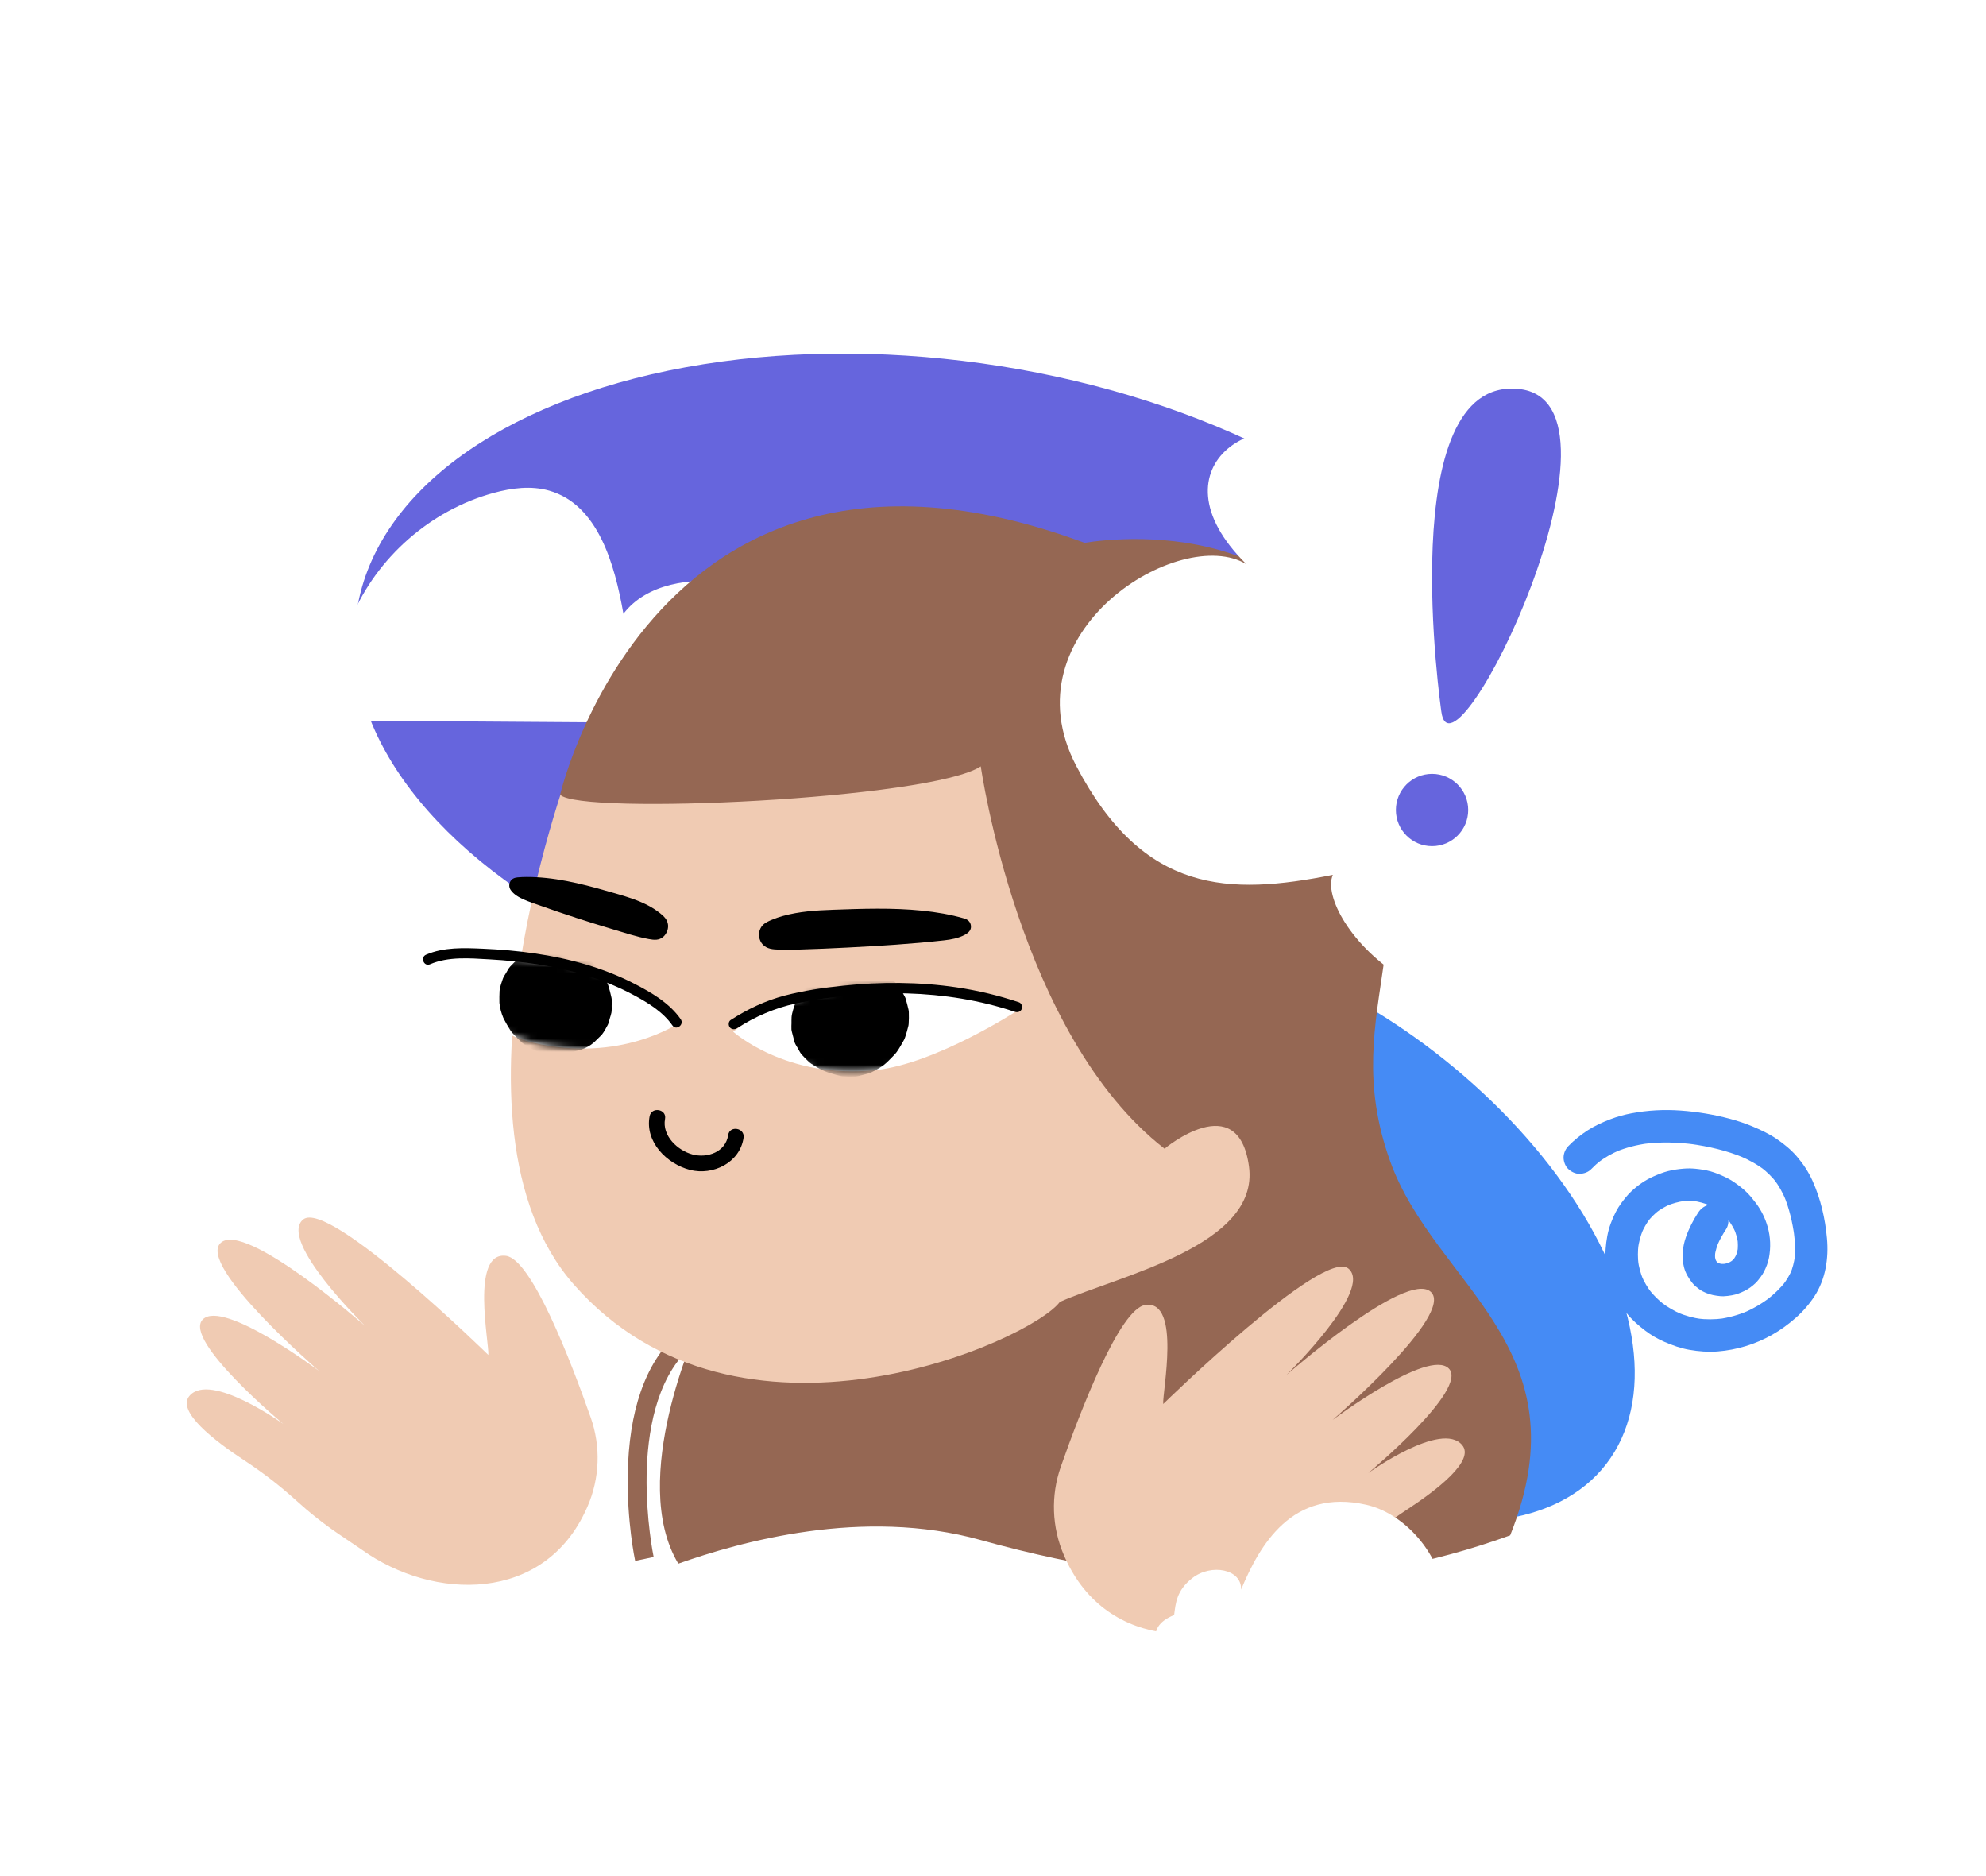
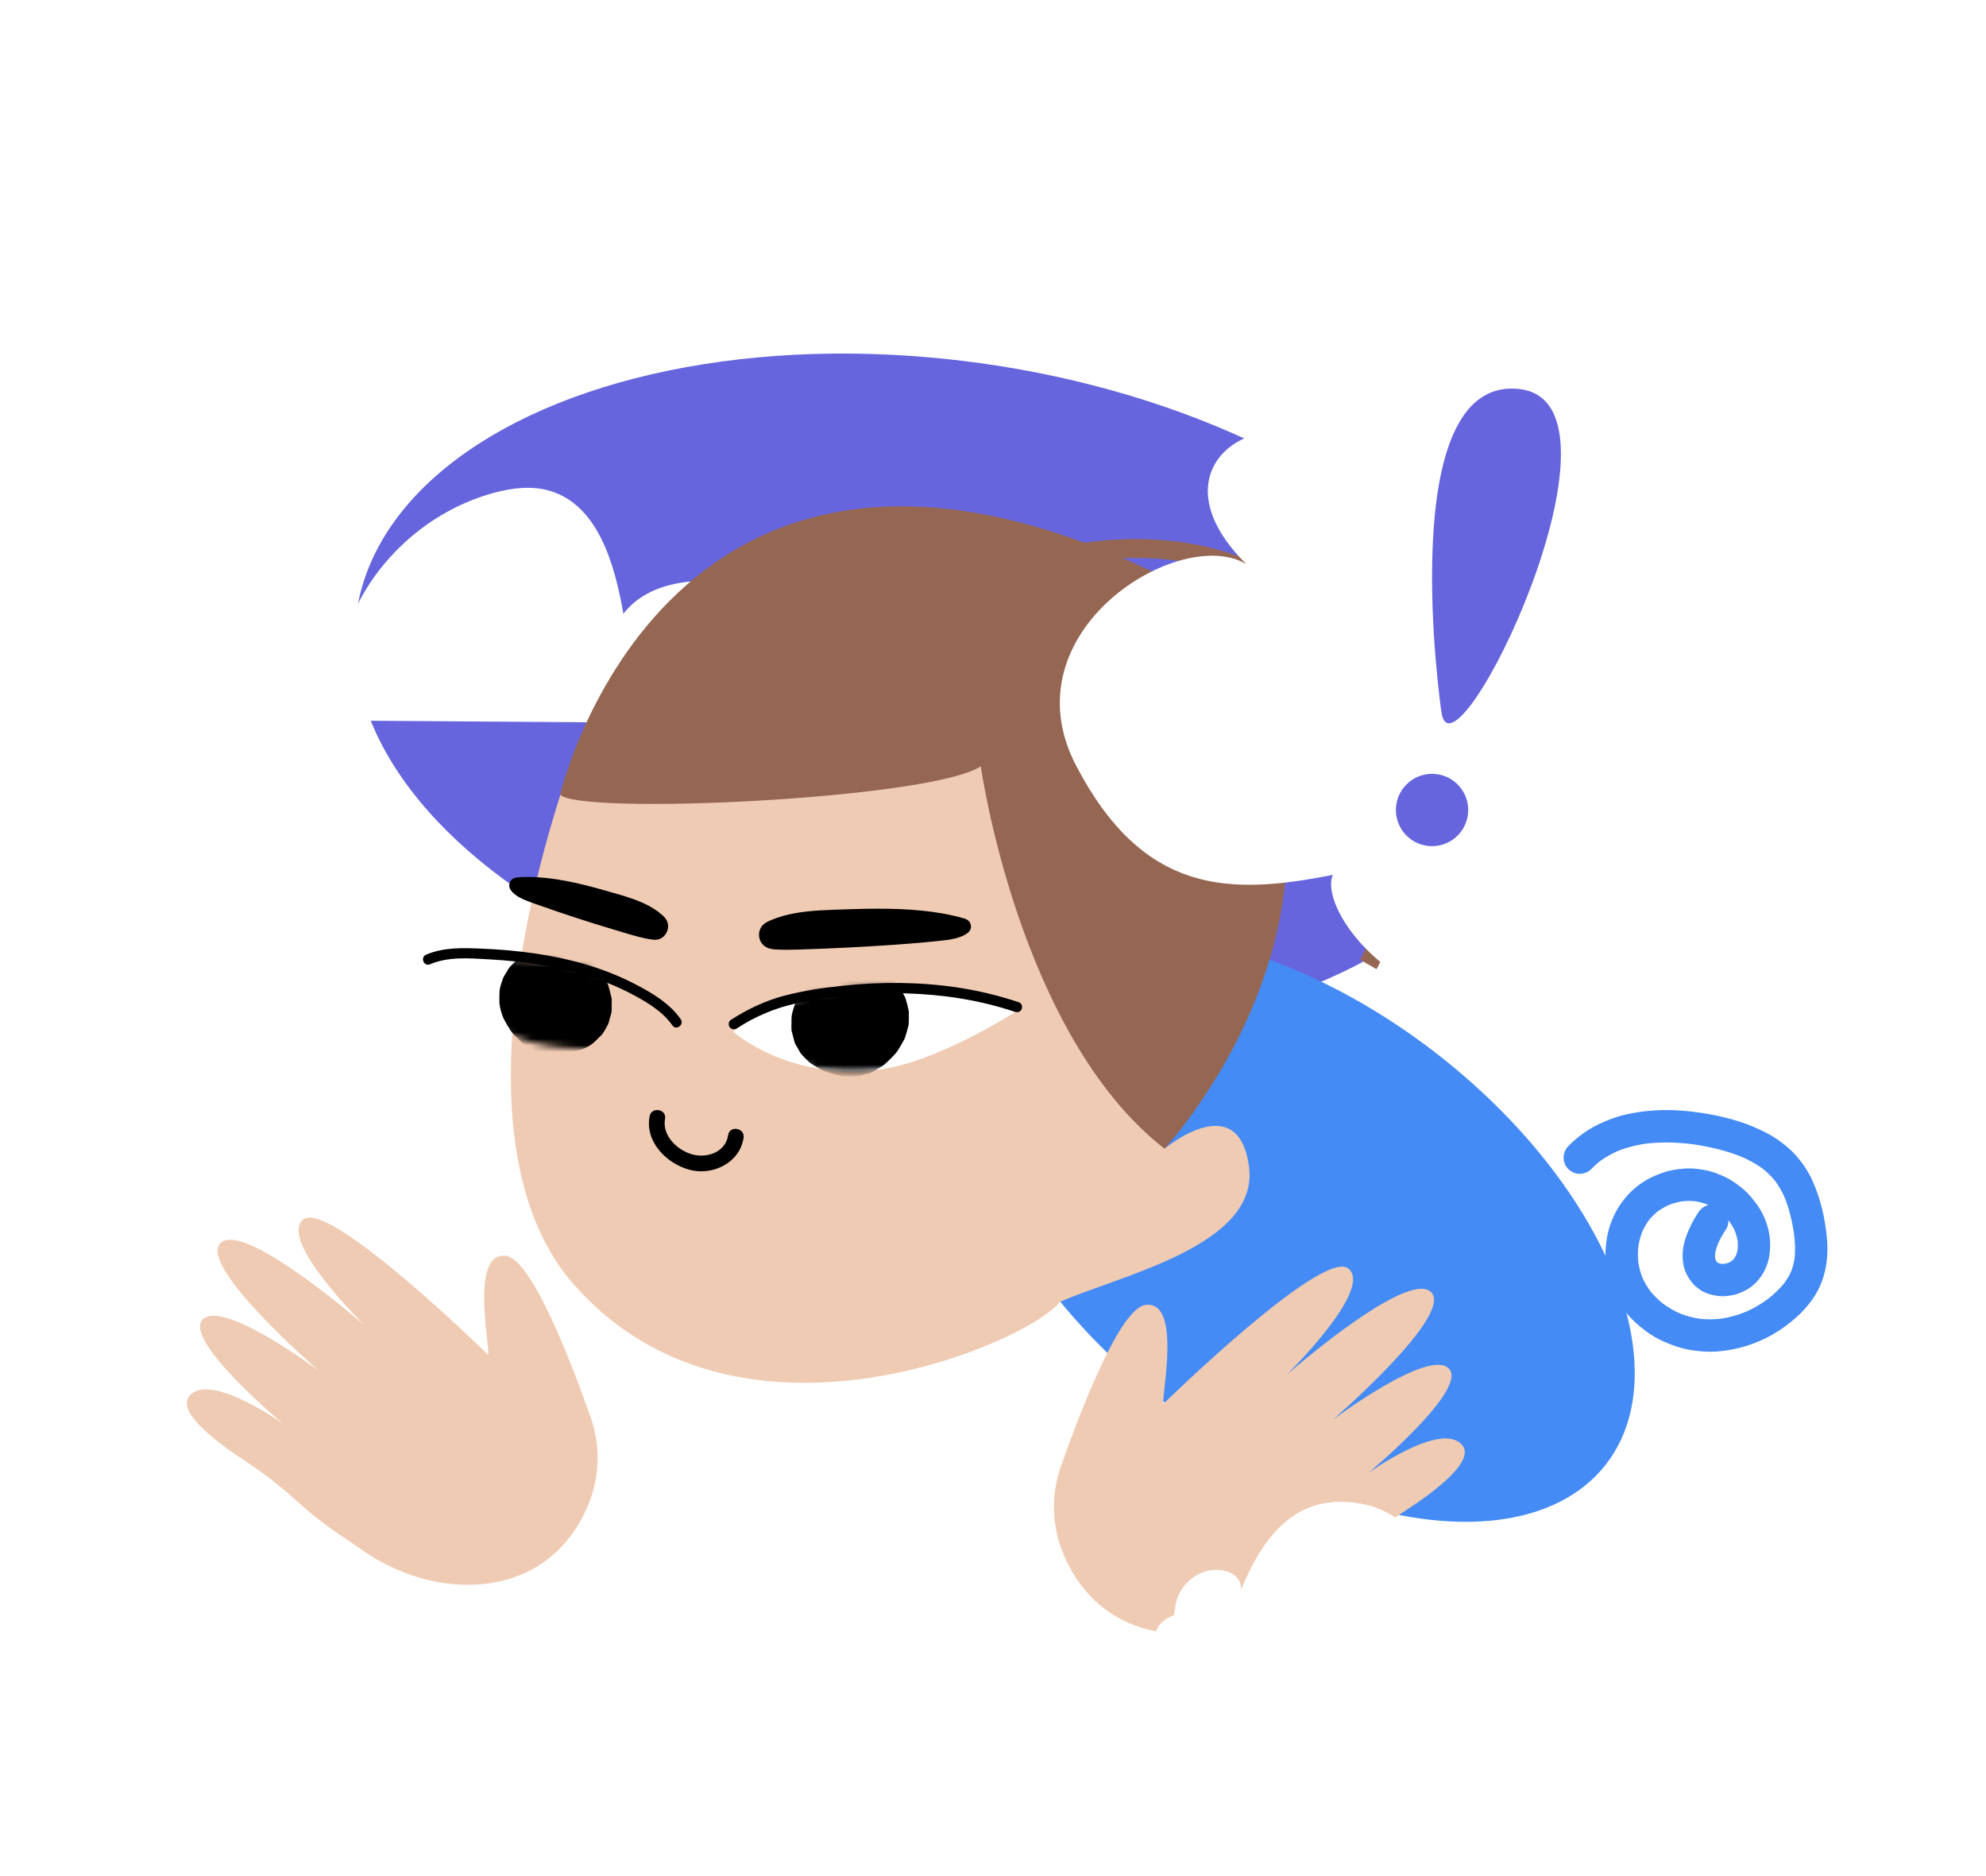
<svg xmlns="http://www.w3.org/2000/svg" width="305" height="288" viewBox="0 0 305 288" fill="none">
  <g filter="url(#filter0_f_90_415)">
    <ellipse cx="143.604" cy="106.621" rx="89.735" ry="51.336" transform="rotate(7.95 143.604 106.621)" fill="#6665DD" />
  </g>
  <path d="M37.093 103.511C36.875 106.024 37.689 108.577 41.215 109.58C43.722 110.293 47.832 110.601 50.438 110.619C67.22 110.735 84 110.854 100.781 110.971C112.869 111.056 133.846 112.045 135.825 104.187C137.034 99.392 127.497 97.917 123.018 100.008C123.975 97.222 122.517 94.033 120.194 92.22C117.871 90.406 114.867 89.72 111.94 89.377C106.077 88.687 99.336 89.559 95.739 94.242C94.392 86.578 91.827 77.482 84.348 75.336C81.567 74.538 78.577 74.927 75.785 75.689C66.134 78.329 57.859 85.592 53.989 94.821C54.161 90.564 48.911 87.303 44.993 88.975C41.074 90.647 39.63 95.534 40.108 100.095C40.108 100.095 37.266 101.482 37.089 103.511H37.093Z" fill="white" />
  <g filter="url(#filter1_f_90_415)">
    <ellipse cx="199.67" cy="188.501" rx="59.382" ry="33.972" transform="rotate(37.662 199.67 188.501)" fill="#458BF5" />
  </g>
  <path d="M55.596 237.963L52.064 235.571C49.731 233.991 47.524 232.234 45.437 230.342C42.967 228.101 40.317 226.063 37.525 224.231C32.899 221.199 27.102 216.712 29.087 214.341C32.264 210.549 43.513 218.641 43.513 218.641C43.513 218.641 28.012 205.745 31.14 202.589C34.269 199.433 48.995 210.496 48.995 210.496C48.995 210.496 30.172 194.255 33.899 190.826C37.626 187.397 56.084 203.591 56.084 203.591C56.084 203.591 42.652 190.468 46.556 187.245C50.459 184.02 74.997 208.039 74.997 208.039C75.155 206.275 72.227 192.144 77.694 192.819C81.642 193.306 87.676 208.99 90.726 217.671C92.283 222.108 92.111 226.962 90.24 231.277C90.191 231.391 90.14 231.505 90.088 231.621C83.592 246.179 66.569 245.791 55.596 237.967V237.963Z" fill="#F0CBB3" />
-   <path d="M97.542 239.66L100.383 239.063C100.367 238.978 99.182 233.255 99.306 226.425C99.417 220.261 100.642 211.897 105.843 207.045L103.859 204.929C99.079 209.39 96.57 216.624 96.403 226.432C96.281 233.596 97.491 239.417 97.544 239.662L97.542 239.66Z" fill="#956753" />
-   <path d="M150.627 236.463C181.84 245.155 207.971 244.432 231.924 235.738C243.537 206.764 220.311 197.348 213.487 178.279C204.895 154.267 221.41 143.188 207.969 111.146C194.904 79.997 165.869 83.619 165.869 83.619L107.19 203.687C107.19 203.687 96.377 227.108 104.169 240.083C113.663 236.742 132.464 231.405 150.625 236.461L150.627 236.463Z" fill="#956753" />
  <path d="M87.98 116.478C87.98 116.478 66.451 172.591 88.13 197.23C113.404 225.953 158.244 205.947 162.771 199.895C171.82 195.862 193.459 191.302 191.813 179.106C190.167 166.911 178.841 176.372 178.841 176.372C178.841 176.372 208.66 127.801 182.962 98.78C157.265 69.758 114.96 91.011 114.96 91.011C114.96 91.011 93.748 99.407 87.978 116.478H87.98Z" fill="#F0CBB3" />
  <path d="M112.597 158.406C118.591 153.737 126.345 151.724 133.95 151.591C141.554 151.458 149.078 153.081 156.42 155.061C156.42 155.061 143.763 163.341 134.419 164.309C120.695 165.73 112.597 158.408 112.597 158.408V158.406Z" fill="white" />
  <mask id="mask0_90_415" style="mask-type:luminance" maskUnits="userSpaceOnUse" x="112" y="151" width="45" height="14">
    <path d="M112.598 158.406C118.592 153.737 126.346 151.724 133.951 151.591C141.555 151.458 149.079 153.081 156.421 155.061C156.421 155.061 143.764 163.341 134.42 164.309C120.696 165.73 112.598 158.408 112.598 158.408V158.406Z" fill="white" />
  </mask>
  <g mask="url(#mask0_90_415)">
    <path d="M136.314 149.731C136.432 149.816 136.543 149.904 136.648 150.003C137.057 150.389 137.519 150.84 137.89 151.263C137.945 151.325 137.997 151.387 138.044 151.454C138.373 151.93 138.656 152.486 138.932 152.992C138.958 153.041 138.986 153.089 139.009 153.14C139.031 153.191 139.05 153.239 139.067 153.29C139.075 153.314 139.082 153.34 139.09 153.365C139.213 153.775 139.45 154.657 139.534 155.076C139.555 155.178 139.566 155.277 139.572 155.382C139.598 155.945 139.583 156.637 139.548 157.2C139.544 157.268 139.536 157.335 139.525 157.403C139.516 157.453 139.504 157.504 139.493 157.554C139.364 158.105 139.183 158.712 139.007 159.249C138.971 159.358 138.932 159.464 138.883 159.569C138.838 159.667 138.784 159.76 138.729 159.854C138.401 160.416 138.095 161.006 137.706 161.532C137.575 161.712 137.427 161.879 137.269 162.038C136.759 162.556 136.248 163.122 135.665 163.57C135.599 163.62 135.531 163.669 135.46 163.716C134.946 164.053 134.392 164.364 133.846 164.641C133.458 164.839 133.022 164.911 132.602 165.019C132.161 165.133 131.757 165.278 131.309 165.293C130.697 165.313 130.048 165.306 129.436 165.265C129.359 165.259 129.282 165.25 129.207 165.236C129.13 165.223 129.053 165.207 128.978 165.188C128.381 165.044 127.775 164.858 127.189 164.677C126.855 164.572 126.534 164.426 126.221 164.274C125.649 163.997 125.102 163.646 124.568 163.307C124.464 163.242 124.371 163.173 124.28 163.09C123.946 162.785 123.38 162.225 123.089 161.882C123.07 161.86 123.051 161.837 123.032 161.815C122.841 161.566 122.652 161.171 122.535 160.97C122.421 160.77 122.169 160.399 122.055 160.105C122.042 160.073 122.032 160.041 122.023 160.009C121.878 159.455 121.736 158.901 121.591 158.348L121.574 158.279C121.559 158.202 121.548 158.127 121.542 158.051C121.52 157.755 121.55 157.223 121.552 157.11C121.554 156.936 121.544 156.472 121.565 156.17C121.612 155.505 121.965 154.535 122.111 154.093C122.162 153.938 122.22 153.788 122.291 153.642C122.593 153.028 122.974 152.441 123.34 151.865C123.781 151.17 124.47 150.584 125.061 150.061C125.176 149.96 125.298 149.868 125.427 149.788C125.932 149.469 126.48 149.166 127.007 148.883C127.071 148.849 127.137 148.816 127.203 148.784C127.341 148.72 127.488 148.666 127.634 148.621C128.297 148.422 128.974 148.237 129.654 148.102C129.928 148.048 130.209 148.022 130.489 148.012C131.328 147.984 132.172 148.008 133.011 148.044C133.863 148.141 134.631 148.434 135.314 148.921C136.061 149.286 136.68 149.814 137.17 150.507C137.723 151.181 138.071 151.938 138.211 152.779C138.502 153.601 138.568 154.449 138.405 155.326C138.253 155.857 138.099 156.389 137.947 156.921C137.496 157.944 136.826 158.796 135.939 159.476C135.458 159.751 134.976 160.024 134.495 160.3C133.403 160.738 132.275 160.875 131.11 160.708C130.978 160.702 130.847 160.699 130.716 160.695C131.29 160.702 131.862 160.71 132.437 160.717C131.939 160.712 131.442 160.742 130.958 160.865C131.513 160.721 132.069 160.579 132.622 160.435C132.341 160.511 132.076 160.616 131.823 160.76C132.303 160.485 132.786 160.212 133.266 159.936C133.058 160.062 132.87 160.206 132.696 160.377C133.086 159.994 133.474 159.611 133.865 159.228C133.675 159.423 133.514 159.635 133.373 159.869C133.653 159.401 133.932 158.933 134.214 158.463C134.081 158.693 133.968 158.931 133.887 159.185C134.039 158.654 134.193 158.122 134.345 157.59C134.293 157.777 134.261 157.959 134.255 158.154C134.263 157.58 134.27 157.009 134.278 156.436C134.281 156.567 134.296 156.689 134.328 156.816C134.184 156.262 134.041 155.708 133.897 155.155C133.923 155.239 133.957 155.318 133.998 155.395C133.722 154.915 133.448 154.434 133.172 153.955C133.225 154.041 133.283 154.116 133.352 154.189C132.97 153.799 132.585 153.412 132.202 153.022C132.298 153.112 132.399 153.187 132.512 153.254C132.043 152.975 131.573 152.696 131.102 152.415C131.51 152.644 131.958 152.837 132.407 152.966C131.874 152.814 131.341 152.661 130.808 152.509C131.035 152.569 131.262 152.606 131.496 152.61C130.922 152.602 130.35 152.595 129.775 152.588C129.933 152.584 130.083 152.565 130.237 152.529C129.682 152.674 129.126 152.816 128.573 152.96C128.726 152.917 128.873 152.859 129.014 152.782C128.533 153.058 128.051 153.331 127.57 153.606C127.852 153.445 128.101 153.236 128.332 153.009C127.942 153.391 127.553 153.775 127.163 154.157C127.405 153.915 127.621 153.653 127.799 153.363C127.52 153.831 127.24 154.299 126.959 154.769C127.077 154.569 127.176 154.361 127.244 154.138C127.092 154.67 126.938 155.202 126.786 155.734C126.833 155.567 126.859 155.4 126.861 155.228C126.853 155.801 126.846 156.372 126.838 156.946C126.837 156.824 126.822 156.708 126.795 156.59C126.94 157.144 127.082 157.698 127.227 158.251C127.189 158.11 127.135 157.979 127.062 157.852C127.338 158.331 127.612 158.813 127.888 159.292C127.812 159.17 127.726 159.06 127.627 158.957C128.01 159.346 128.394 159.734 128.777 160.124C128.659 160.006 128.533 159.903 128.396 159.805C127.705 159.305 127.184 158.676 126.833 157.919C126.343 157.21 126.061 156.416 125.988 155.537C125.849 154.666 125.934 153.827 126.24 153.024C126.401 152.205 126.758 151.471 127.309 150.82C127.7 150.438 128.088 150.054 128.479 149.672C129.402 148.977 130.438 148.559 131.588 148.417C132.163 148.424 132.735 148.432 133.309 148.439C134.424 148.612 135.426 149.042 136.316 149.735L136.314 149.731Z" fill="black" />
  </g>
-   <path d="M104.231 157.094C98.903 151.678 92.984 148.915 85.464 147.786C77.944 146.657 73.179 146.964 65.525 148.256C65.525 148.256 72.683 157.894 81.819 160.079C95.236 163.289 104.229 157.092 104.229 157.092L104.231 157.094Z" fill="white" />
  <mask id="mask1_90_415" style="mask-type:luminance" maskUnits="userSpaceOnUse" x="65" y="147" width="40" height="15">
    <path d="M104.23 157.095C98.902 151.679 93.183 148.806 85.042 147.712C77.505 146.699 73.065 147.261 65.526 148.259C65.526 148.259 72.684 157.897 81.82 160.082C95.237 163.292 104.23 157.095 104.23 157.095Z" fill="white" />
  </mask>
  <g mask="url(#mask1_90_415)">
    <path d="M86.189 157.496C86.134 157.522 86.082 157.55 86.029 157.578C86.493 157.314 86.958 157.048 87.421 156.784C87.269 156.87 87.129 156.969 87.001 157.089C87.376 156.72 87.752 156.351 88.129 155.98C88.033 156.074 87.953 156.175 87.883 156.288C88.153 155.836 88.424 155.383 88.694 154.932C88.641 155.025 88.6 155.123 88.568 155.226C88.716 154.713 88.863 154.199 89.011 153.686C88.981 153.8 88.966 153.913 88.962 154.031C88.97 153.478 88.977 152.928 88.985 152.375C88.985 152.534 89.007 152.69 89.047 152.843C88.908 152.31 88.769 151.774 88.63 151.24C88.692 151.469 88.788 151.682 88.904 151.888C88.639 151.426 88.373 150.961 88.108 150.499C88.285 150.802 88.501 151.081 88.746 151.332C88.377 150.958 88.007 150.583 87.635 150.207C87.795 150.366 87.962 150.512 88.153 150.632C87.701 150.362 87.247 150.092 86.795 149.823C86.933 149.903 87.072 149.963 87.226 150.012C86.712 149.864 86.198 149.718 85.684 149.57C85.873 149.62 86.065 149.645 86.262 149.648C85.708 149.641 85.156 149.633 84.603 149.626C84.939 149.622 85.265 149.562 85.59 149.48C85.055 149.618 84.518 149.757 83.983 149.896C84.299 149.813 84.627 149.735 84.914 149.579C84.451 149.843 83.985 150.109 83.522 150.373C83.612 150.319 83.692 150.259 83.769 150.186C83.394 150.555 83.019 150.924 82.641 151.295C82.692 151.24 82.735 151.184 82.777 151.12C82.506 151.572 82.236 152.025 81.966 152.476C82.018 152.385 82.056 152.291 82.086 152.19C81.938 152.703 81.791 153.216 81.643 153.729C81.669 153.613 81.683 153.501 81.686 153.381C81.679 153.933 81.671 154.484 81.664 155.037C81.66 154.87 81.636 154.711 81.596 154.55C81.735 155.083 81.874 155.619 82.013 156.153C81.938 155.876 81.827 155.61 81.683 155.361C81.947 155.823 82.214 156.288 82.478 156.75C82.358 156.55 82.219 156.368 82.056 156.201C82.426 156.576 82.795 156.951 83.167 157.327C83 157.164 82.814 157.024 82.613 156.904C83.066 157.173 83.52 157.443 83.972 157.713C83.713 157.565 83.439 157.454 83.154 157.37C83.668 157.518 84.182 157.664 84.697 157.812C84.225 157.679 83.743 157.617 83.257 157.576C82.435 157.482 81.694 157.202 81.035 156.731C80.314 156.379 79.718 155.87 79.245 155.203C78.712 154.553 78.376 153.823 78.241 153.012C77.959 152.22 77.897 151.4 78.055 150.555C78.203 150.042 78.349 149.529 78.498 149.015C78.933 148.028 79.579 147.208 80.434 146.551C80.898 146.287 81.363 146.021 81.827 145.757C82.88 145.333 83.968 145.202 85.092 145.363C85.579 145.405 86.061 145.468 86.532 145.599C87.243 145.796 88.031 145.948 88.707 146.283C89.274 146.564 89.809 146.909 90.342 147.248C90.454 147.319 90.563 147.399 90.664 147.487C90.713 147.528 90.758 147.573 90.805 147.616C91.214 148.01 91.631 148.422 92.012 148.843C92.109 148.95 92.198 149.066 92.275 149.188C92.629 149.738 92.967 150.31 93.251 150.901C93.324 151.053 93.386 151.21 93.434 151.371C93.607 151.945 93.772 152.559 93.896 153.143C93.911 153.212 93.924 153.282 93.934 153.351C93.975 153.686 93.939 154.089 93.936 154.39C93.932 154.686 93.964 155.123 93.904 155.464C93.853 155.754 93.727 156.106 93.66 156.336C93.628 156.445 93.511 156.909 93.419 157.17C93.395 157.239 93.367 157.303 93.333 157.366C93.07 157.868 92.796 158.389 92.444 158.84C92.421 158.868 92.397 158.895 92.372 158.921C91.997 159.29 91.621 159.659 91.244 160.029L91.207 160.067C90.64 160.554 89.938 160.945 89.219 161.172C89.071 161.219 88.923 161.262 88.773 161.303C88.099 161.486 87.423 161.685 86.738 161.822C85.922 161.983 85.038 161.932 84.227 161.861C84.152 161.855 84.077 161.844 84.002 161.829C83.959 161.82 83.918 161.81 83.874 161.799C83.437 161.689 82.733 161.49 82.302 161.35C81.894 161.217 81.564 160.979 81.191 160.758C80.821 160.539 80.461 160.359 80.147 160.076C79.704 159.675 79.295 159.234 78.882 158.805C78.817 158.735 78.751 158.666 78.687 158.593C78.558 158.443 78.438 158.282 78.331 158.115C78.004 157.602 77.704 157.061 77.417 156.527C77.368 156.436 77.321 156.342 77.28 156.244C76.991 155.552 76.786 154.802 76.705 154.057C76.7 154.005 76.698 153.954 76.696 153.902C76.679 153.46 76.694 152.652 76.719 152.207C76.719 152.18 76.719 152.154 76.722 152.13C76.775 151.527 77.077 150.71 77.216 150.306C77.334 149.959 77.55 149.673 77.741 149.353C77.922 149.051 78.094 148.686 78.344 148.416C78.359 148.399 78.378 148.382 78.393 148.367C78.755 147.999 79.179 147.543 79.573 147.212C79.624 147.169 79.676 147.126 79.731 147.086C79.791 147.043 79.853 147.006 79.916 146.968C80.427 146.659 80.956 146.341 81.493 146.077C82.279 145.723 83.09 145.588 83.929 145.672C84.751 145.611 85.541 145.762 86.301 146.126C87.063 146.425 87.701 146.882 88.215 147.497C88.829 148.023 89.279 148.675 89.567 149.448C89.705 149.982 89.844 150.517 89.983 151.051C90.113 152.158 89.959 153.222 89.52 154.246C89.249 154.698 88.979 155.151 88.709 155.602C88.035 156.454 87.194 157.087 86.19 157.505L86.189 157.496Z" fill="black" />
  </g>
  <path d="M94.51 138.005C96.972 138.712 99.611 139.566 101.457 141.349C102.253 142.117 101.574 143.651 100.506 143.52C99.541 143.4 98.588 143.144 97.653 142.881C92.265 141.37 86.934 139.658 81.669 137.746C80.733 137.405 79.733 137.001 79.093 136.216C78.892 135.971 79.059 135.551 79.365 135.527C84.447 135.109 89.685 136.619 94.508 138.006" fill="black" />
  <path d="M94.684 137.228C96.268 137.685 97.864 138.177 99.339 138.923C100.057 139.286 100.746 139.719 101.377 140.221C101.979 140.7 102.512 141.209 102.593 142.013C102.658 142.67 102.379 143.374 101.889 143.814C101.223 144.414 100.472 144.339 99.646 144.187C97.751 143.837 95.887 143.211 94.043 142.663C90.317 141.554 86.62 140.348 82.957 139.046C82.107 138.745 81.24 138.466 80.416 138.101C79.693 137.782 78.875 137.318 78.425 136.645C78.181 136.282 78.145 135.812 78.333 135.415C78.556 134.943 78.982 134.759 79.475 134.715C80.412 134.628 81.364 134.64 82.302 134.686C86.538 134.896 90.632 136.057 94.684 137.226C95.097 137.346 95.386 137.741 95.287 138.177C95.197 138.578 94.748 138.898 94.333 138.778C91.188 137.872 88.026 136.962 84.775 136.511C83.167 136.286 81.544 136.19 79.922 136.282C79.836 136.288 79.704 136.329 79.626 136.301C79.601 136.301 79.577 136.305 79.552 136.306C79.622 136.271 79.676 136.216 79.714 136.147C79.74 136.113 79.766 136.08 79.793 136.046C79.781 135.956 79.772 135.868 79.761 135.778C79.783 135.776 79.868 135.885 79.885 135.9C80.145 136.147 80.433 136.333 80.75 136.497C81.379 136.821 82.056 137.044 82.72 137.282C85.916 138.428 89.139 139.5 92.383 140.5C94.018 141.003 95.658 141.487 97.302 141.953C98.119 142.183 98.935 142.421 99.768 142.588C100.055 142.646 100.391 142.753 100.688 142.723C100.724 142.719 100.727 142.706 100.761 142.683C100.742 142.696 100.891 142.558 100.868 142.59C101.014 142.384 101.026 142.283 100.996 142.086C101.011 142.193 100.986 142.06 100.979 142.043C100.921 141.897 101.011 142.043 100.906 141.917C100.87 141.874 100.677 141.711 100.59 141.636C100.018 141.14 99.382 140.737 98.708 140.389C97.321 139.67 95.825 139.209 94.33 138.778C93.917 138.659 93.628 138.265 93.727 137.827C93.817 137.426 94.266 137.106 94.681 137.226L94.684 137.228Z" fill="black" />
  <path d="M127.986 140.477C124.638 140.595 121.019 140.827 118.114 142.295C116.862 142.928 117.241 144.801 118.636 144.942C119.897 145.069 121.19 145.043 122.457 145.005C129.77 144.788 137.076 144.333 144.36 143.642C145.657 143.518 147.053 143.34 148.111 142.647C148.444 142.43 148.363 141.925 147.982 141.814C141.663 139.988 134.541 140.243 127.982 140.477" fill="black" />
  <path d="M128.073 141.269C126.039 141.342 123.995 141.447 121.995 141.842C121.021 142.033 120.065 142.309 119.15 142.695C118.941 142.783 118.733 142.874 118.53 142.975C118.241 143.12 118.399 143.047 118.433 143.026C118.436 143.024 118.232 143.198 118.322 143.105C118.204 143.226 118.234 143.176 118.178 143.333C118.149 143.412 118.149 143.47 118.149 143.526C118.147 143.67 118.202 143.861 118.335 143.985C118.277 143.931 118.523 144.107 118.495 144.094C118.63 144.153 118.765 144.161 118.988 144.18C120.062 144.273 121.139 144.253 122.216 144.221C124.478 144.157 126.737 144.065 128.995 143.955C133.516 143.732 138.033 143.417 142.541 143.013C143.569 142.921 144.609 142.856 145.63 142.687C146.054 142.618 146.467 142.524 146.87 142.376C147.088 142.296 147.291 142.193 147.499 142.095C147.691 142.007 147.599 141.942 147.555 142.121C147.488 142.269 147.52 142.404 147.651 142.524C147.749 142.571 147.751 142.577 147.659 142.547C147.434 142.547 147.141 142.404 146.919 142.348C146.698 142.292 146.467 142.236 146.242 142.183C145.741 142.067 145.238 141.964 144.733 141.871C143.736 141.687 142.732 141.545 141.726 141.434C137.192 140.94 132.623 141.106 128.075 141.269C127.646 141.284 127.244 141.018 127.193 140.567C127.148 140.164 127.463 139.702 127.897 139.687C132.467 139.524 137.063 139.361 141.621 139.824C143.811 140.046 145.994 140.415 148.109 141.03C148.665 141.191 149.068 141.588 149.115 142.187C149.164 142.841 148.712 143.238 148.188 143.524C147.212 144.056 146.086 144.256 144.994 144.38C140.06 144.934 135.079 145.23 130.123 145.489C127.653 145.618 125.18 145.719 122.708 145.794C121.464 145.832 120.214 145.861 118.969 145.77C118.035 145.702 117.217 145.386 116.785 144.5C116.398 143.708 116.517 142.696 117.134 142.054C117.523 141.65 118.05 141.43 118.558 141.217C119.108 140.985 119.673 140.794 120.249 140.634C122.74 139.942 125.324 139.78 127.897 139.689C128.327 139.674 128.728 139.94 128.779 140.391C128.824 140.794 128.509 141.256 128.075 141.271L128.073 141.269Z" fill="black" />
  <path d="M178.843 176.372C178.843 176.372 220.074 132.059 180.385 89.415C102.718 50.3 86.022 122.011 86.022 122.011C88.909 125.201 142.92 122.725 150.624 117.665C150.624 117.665 156.431 158.953 178.843 176.37V176.372Z" fill="#956753" />
  <path d="M103.266 157.449C101.83 155.385 99.582 154.008 97.405 152.832C95.164 151.621 92.799 150.645 90.373 149.871C85.454 148.302 80.282 147.587 75.138 147.3C72.142 147.133 68.864 146.843 66.041 148.057C65.097 148.463 64.495 146.989 65.437 146.583C68.179 145.403 71.24 145.54 74.158 145.663C76.823 145.777 79.486 146.002 82.126 146.39C87.398 147.161 92.638 148.579 97.388 151.027C100.025 152.385 102.813 154.007 104.538 156.486C105.124 157.327 103.853 158.291 103.268 157.449H103.266Z" fill="black" />
  <path d="M155.853 155.355C150.521 153.565 144.906 152.696 139.291 152.531C136.484 152.449 133.67 152.555 130.872 152.808C127.971 153.068 125.056 153.454 122.209 154.078C118.966 154.79 115.971 156.08 113.186 157.876C112.824 158.108 112.343 158.084 112.069 157.722C111.824 157.4 111.859 156.842 112.223 156.608C114.811 154.939 117.559 153.632 120.545 152.853C123.461 152.093 126.471 151.664 129.465 151.347C135.251 150.737 141.13 150.746 146.892 151.598C150.152 152.081 153.366 152.846 156.489 153.894C156.898 154.031 157.065 154.57 156.904 154.941C156.72 155.363 156.264 155.492 155.855 155.355H155.853Z" fill="black" />
  <path d="M211.405 148.814C211.522 148.611 214.282 143.765 215.397 135.608C216.418 128.136 216.183 116.332 209.268 102.531C206.297 96.602 202.095 91.916 196.776 88.601C192.539 85.96 187.597 84.19 182.093 83.342C172.783 81.906 165.144 83.584 164.823 83.657L165.461 86.483C165.535 86.466 172.959 84.846 181.742 86.219C186.839 87.016 191.396 88.653 195.284 91.086C200.121 94.111 203.951 98.398 206.672 103.825C213.222 116.899 213.479 128.033 212.541 135.069C211.522 142.708 208.917 147.319 208.89 147.366L211.407 148.812L211.405 148.814Z" fill="#956753" />
  <path d="M99.764 171.394C99.017 175.314 102.392 178.698 105.948 179.623C109.495 180.544 113.637 178.518 114.194 174.69C114.417 173.164 112.049 172.755 111.826 174.284C111.449 176.872 108.645 177.868 106.355 177.258C104.049 176.643 101.645 174.366 102.133 171.798C102.422 170.28 100.053 169.877 99.764 171.392V171.394Z" fill="black" />
  <path d="M198.043 245.495L201.575 243.103C203.908 241.523 206.115 239.766 208.202 237.875C210.671 235.633 213.321 233.595 216.114 231.764C220.74 228.732 226.537 224.244 224.551 221.873C221.374 218.081 210.125 226.173 210.125 226.173C210.125 226.173 225.627 213.277 222.498 210.121C219.37 206.966 204.643 218.028 204.643 218.028C204.643 218.028 223.467 201.787 219.74 198.358C216.012 194.929 197.555 211.123 197.555 211.123C197.555 211.123 210.987 198.001 207.083 194.777C203.18 191.552 178.642 215.571 178.642 215.571C178.484 213.807 181.412 199.677 175.945 200.351C171.996 200.838 165.963 216.523 162.913 225.203C161.355 229.64 161.528 234.494 163.399 238.809C163.448 238.923 163.498 239.038 163.551 239.154C170.046 253.711 187.07 253.323 198.043 245.499V245.495Z" fill="#F0CBB3" />
  <path d="M181.138 255.004C183.013 255.464 186.039 255.759 187.969 255.774C200.398 255.86 212.827 255.947 225.255 256.034C234.207 256.096 249.743 256.83 251.21 251.009C252.105 247.458 245.042 246.365 241.725 247.913C242.434 245.848 238.434 239.263 231.214 239.121C229.03 239.079 224.184 240.174 221.52 243.642C220.524 237.966 215.444 232.309 209.821 231.041C198.415 228.467 193.463 237.235 190.598 244.07C190.725 240.917 186.021 240.043 183.133 242.285C180.641 244.22 180.55 246.227 180.317 247.978C175.338 249.928 177.698 254.16 181.136 255.004H181.138Z" fill="white" />
  <path d="M255.551 77.434C255.551 77.434 278.624 74.791 280.542 95.527C282.46 116.261 257.304 115.583 257.304 115.583C257.304 115.583 277.329 135.034 251.993 148.987C221.372 165.85 201.864 140.742 204.693 134.327C188.736 137.497 175.62 137.333 165.29 117.609C154.465 96.942 181.279 80.498 191.411 86.624C175.928 71.325 194.479 60.495 205.321 69.486C203.617 53.138 218.985 39.476 239.127 43.781C259.268 48.083 267.492 70.966 255.553 77.436L255.551 77.434Z" fill="white" />
  <path d="M221.351 109.238C221.351 109.238 213.876 57.844 233.188 59.713C252.499 61.581 222.998 122.2 221.351 109.238Z" fill="#6665DD" />
  <path d="M219.927 129.92C222.993 129.92 225.479 127.435 225.479 124.368C225.479 121.302 222.993 118.816 219.927 118.816C216.861 118.816 214.375 121.302 214.375 124.368C214.375 127.435 216.861 129.92 219.927 129.92Z" fill="#6665DD" />
  <path d="M260.803 186.169C260.025 187.36 259.368 188.634 258.903 189.98C258.4 191.433 258.232 193.057 258.616 194.559C258.857 195.5 259.335 196.281 259.936 197.027C260.085 197.211 260.249 197.378 260.431 197.526C260.757 197.792 261.093 198.068 261.467 198.264C262.181 198.639 262.87 198.844 263.659 198.95C263.997 198.996 264.327 199.037 264.667 199.03C265.109 199.019 265.554 198.95 265.987 198.878C266.666 198.766 267.318 198.497 267.933 198.198C268.549 197.899 269.097 197.484 269.582 197.027C269.899 196.73 270.157 196.376 270.417 196.029C270.589 195.799 270.743 195.557 270.876 195.304C271.233 194.619 271.528 193.874 271.67 193.112C271.962 191.535 271.909 189.941 271.472 188.391C271.106 187.093 270.497 185.828 269.683 184.75C269.212 184.129 268.733 183.526 268.169 182.988C267.604 182.45 267.006 181.987 266.378 181.555C265.895 181.222 265.385 180.93 264.855 180.683C264.161 180.359 263.446 180.062 262.709 179.855C261.971 179.648 261.153 179.526 260.366 179.448C259.77 179.389 259.168 179.384 258.572 179.434C257.779 179.497 256.978 179.61 256.206 179.803C255.423 180 254.683 180.3 253.944 180.624C252.67 181.182 251.49 182.01 250.485 182.967C249.936 183.489 249.471 184.081 249.018 184.687C248.687 185.131 248.393 185.601 248.14 186.093C247.539 187.256 247.072 188.512 246.835 189.801C246.598 191.091 246.479 192.445 246.608 193.772C246.737 195.099 246.978 196.412 247.48 197.652C247.765 198.356 248.068 199.048 248.452 199.704C248.836 200.361 249.303 200.978 249.779 201.583C250.607 202.636 251.596 203.492 252.657 204.301C253.572 204.998 254.575 205.58 255.631 206.036C256.875 206.574 258.13 207.024 259.469 207.254C260.899 207.5 262.341 207.613 263.79 207.5C266.744 207.268 269.593 206.394 272.174 204.934C273.455 204.21 274.658 203.326 275.764 202.356C276.87 201.387 277.848 200.267 278.65 199.039C280.359 196.419 280.852 193.214 280.573 190.143C280.293 187.071 279.614 184.101 278.36 181.305C277.747 179.943 276.928 178.705 275.957 177.57C275.056 176.52 273.965 175.63 272.823 174.856C271.682 174.083 270.396 173.478 269.101 172.935C267.97 172.463 266.804 172.082 265.621 171.767C263.165 171.114 260.628 170.695 258.093 170.515C255.557 170.334 253.043 170.469 250.561 170.937C249.455 171.148 248.363 171.443 247.311 171.847C246.102 172.309 244.918 172.847 243.83 173.551C242.758 174.242 241.743 175.056 240.856 175.975C240.407 176.44 240.125 177.086 240.125 177.737C240.125 178.347 240.396 179.078 240.856 179.499C241.316 179.92 241.955 180.258 242.618 180.23C243.282 180.201 243.915 179.982 244.381 179.499C244.846 179.016 245.34 178.574 245.865 178.163L245.361 178.552C246.383 177.762 247.509 177.119 248.699 176.615L248.105 176.866C249.694 176.199 251.375 175.782 253.08 175.552L252.418 175.64C255.017 175.295 257.659 175.375 260.255 175.722L259.593 175.633C262.392 176.014 265.201 176.659 267.811 177.754L267.217 177.503C268.57 178.076 269.863 178.784 271.031 179.679L270.527 179.29C271.383 179.954 272.158 180.713 272.823 181.569L272.434 181.065C273.163 182.015 273.744 183.064 274.212 184.165L273.961 183.57C274.794 185.557 275.281 187.689 275.573 189.817L275.484 189.156C275.681 190.622 275.752 192.109 275.561 193.579L275.649 192.917C275.525 193.821 275.299 194.708 274.947 195.55L275.198 194.955C274.844 195.785 274.375 196.555 273.827 197.271L274.216 196.767C273.406 197.813 272.441 198.726 271.399 199.538L271.903 199.149C270.638 200.125 269.255 200.937 267.785 201.564L268.379 201.312C266.98 201.9 265.511 202.312 264.007 202.519L264.669 202.431C263.328 202.608 261.969 202.62 260.626 202.441L261.288 202.53C260.046 202.358 258.834 202.024 257.678 201.541L258.273 201.792C257.141 201.312 256.074 200.695 255.099 199.945L255.603 200.334C254.724 199.651 253.929 198.869 253.246 197.99L253.636 198.494C253.011 197.684 252.487 196.801 252.089 195.858L252.341 196.452C251.951 195.516 251.691 194.536 251.555 193.533L251.643 194.195C251.507 193.147 251.507 192.089 251.643 191.042L251.555 191.703C251.691 190.706 251.948 189.731 252.335 188.8L252.084 189.395C252.433 188.57 252.878 187.792 253.423 187.08L253.034 187.585C253.54 186.933 254.124 186.351 254.773 185.842L254.269 186.231C254.982 185.681 255.762 185.23 256.59 184.878L255.996 185.129C256.87 184.764 257.785 184.515 258.724 184.388L258.062 184.476C258.933 184.364 259.81 184.361 260.681 184.472L260.019 184.384C260.9 184.503 261.757 184.74 262.578 185.081L261.983 184.83C262.818 185.185 263.604 185.644 264.326 186.196L263.821 185.806C264.522 186.35 265.152 186.972 265.697 187.671L265.308 187.167C265.81 187.82 266.238 188.526 266.562 189.285L266.311 188.69C266.603 189.387 266.808 190.116 266.912 190.865L266.824 190.203C266.909 190.854 266.918 191.509 266.833 192.16L266.921 191.498C266.849 192.004 266.721 192.498 266.527 192.972L266.778 192.378C266.604 192.786 266.389 193.17 266.121 193.524L266.511 193.02C266.284 193.314 266.021 193.572 265.727 193.8L266.231 193.411C265.904 193.659 265.548 193.86 265.17 194.019L265.764 193.768C265.368 193.931 264.956 194.042 264.531 194.103L265.193 194.014C264.793 194.065 264.393 194.071 263.993 194.021L264.655 194.11C264.301 194.062 263.958 193.972 263.629 193.832L264.223 194.083C263.963 193.968 263.721 193.827 263.496 193.655L264 194.044C263.782 193.873 263.591 193.678 263.422 193.459L263.811 193.963C263.629 193.72 263.476 193.46 263.354 193.183L263.606 193.777C263.476 193.467 263.39 193.145 263.34 192.813L263.429 193.475C263.368 193.027 263.379 192.579 263.436 192.132L263.347 192.793C263.452 192.043 263.683 191.32 263.977 190.622L263.726 191.217C264.104 190.332 264.582 189.494 265.108 188.689C265.451 188.163 265.522 187.36 265.359 186.769C265.196 186.178 264.752 185.564 264.214 185.279C263.636 184.973 262.935 184.821 262.295 185.028C261.654 185.235 261.175 185.61 260.805 186.173L260.803 186.169Z" fill="#458BF5" />
  <defs>
    <filter id="filter0_f_90_415" x="0.567" y="0.397" width="286.073" height="212.449" filterUnits="userSpaceOnUse" color-interpolation-filters="sRGB">
      <feFlood flood-opacity="0" result="BackgroundImageFix" />
      <feBlend mode="normal" in="SourceGraphic" in2="BackgroundImageFix" result="shape" />
      <feGaussianBlur stdDeviation="26.938" result="effect1_foregroundBlur_90_415" />
    </filter>
    <filter id="filter1_f_90_415" x="94.393" y="89.458" width="210.554" height="198.086" filterUnits="userSpaceOnUse" color-interpolation-filters="sRGB">
      <feFlood flood-opacity="0" result="BackgroundImageFix" />
      <feBlend mode="normal" in="SourceGraphic" in2="BackgroundImageFix" result="shape" />
      <feGaussianBlur stdDeviation="26.938" result="effect1_foregroundBlur_90_415" />
    </filter>
  </defs>
</svg>